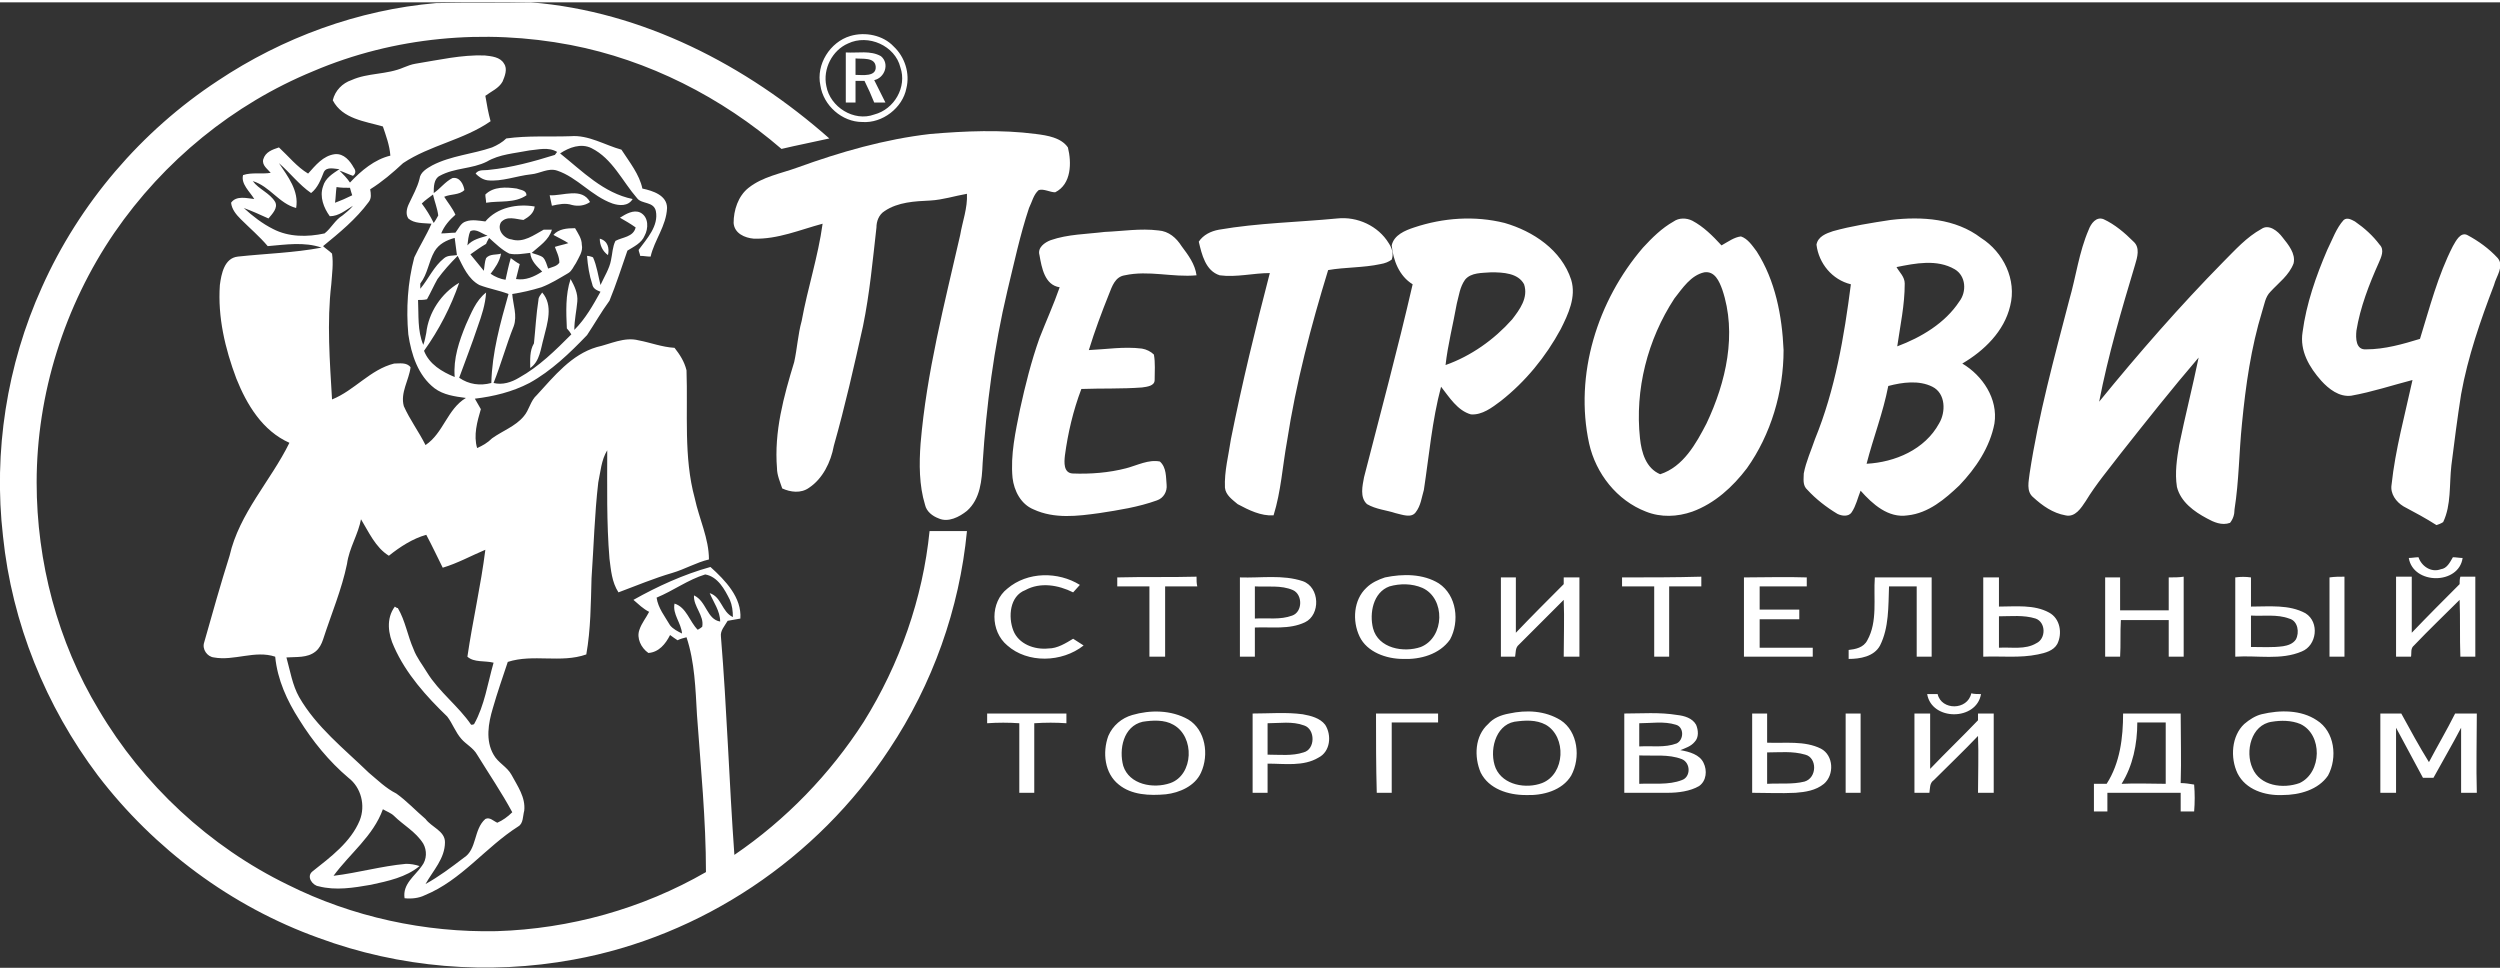
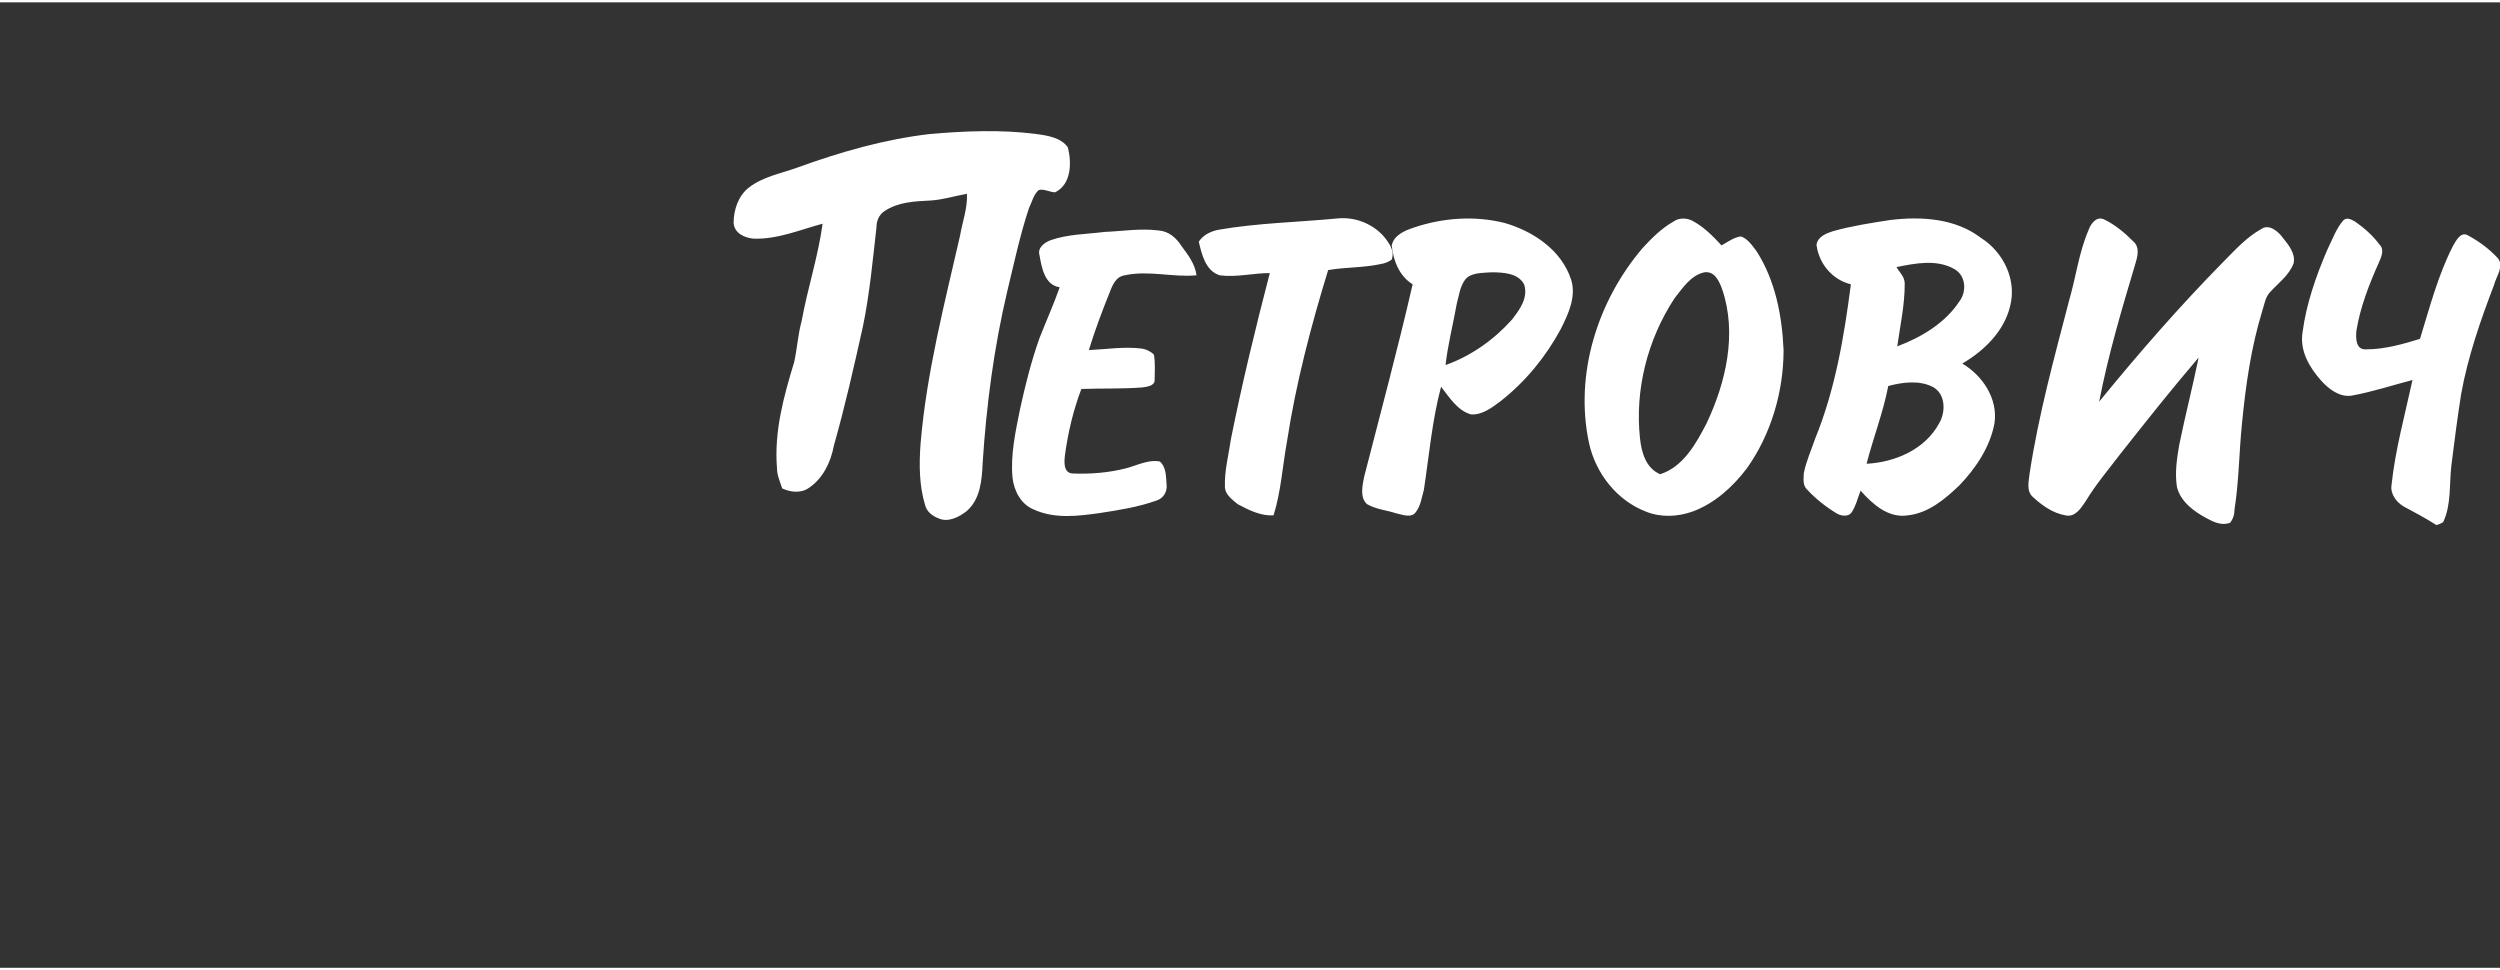
<svg xmlns="http://www.w3.org/2000/svg" xml:space="preserve" width="134px" height="52px" version="1.1" style="shape-rendering:geometricPrecision; text-rendering:geometricPrecision; image-rendering:optimizeQuality; fill-rule:evenodd; clip-rule:evenodd" viewBox="0 0 33.43 12.91">
  <rect x="0" y="0" width="33.43" height="12.91" fill="#333333" stroke="none" />
  <defs>
    <style type="text/css">
   
    .fil0 {fill:white;fill-rule:nonzero}
   
  </style>
  </defs>
  <g id="Слой_x0020_1">
    <g id="_1723746698448">
      <g id="_2450959533888">
-         <path class="fil0" d="M2.91 1.05c0.87,-0.58 1.88,-0.95 2.92,-1.04 0.42,-0.01 0.85,0 1.27,-0.01 1.49,0.12 2.88,0.84 3.99,1.82 -0.22,0.05 -0.43,0.09 -0.64,0.14 -0.8,-0.69 -1.78,-1.19 -2.82,-1.39 -1.15,-0.22 -2.36,-0.11 -3.44,0.35 -1.07,0.44 -2,1.2 -2.66,2.16 -0.67,0.98 -1.04,2.16 -1.04,3.34 0,1.06 0.28,2.13 0.83,3.04 0.59,1 1.48,1.83 2.53,2.34 0.86,0.43 1.83,0.64 2.79,0.62 0.98,-0.03 1.95,-0.3 2.8,-0.79 0,-0.7 -0.07,-1.4 -0.12,-2.1 -0.02,-0.35 -0.03,-0.71 -0.14,-1.04 -0.04,0.01 -0.08,0.02 -0.12,0.04 -0.03,-0.02 -0.06,-0.04 -0.1,-0.07 -0.06,0.12 -0.15,0.23 -0.29,0.24 -0.1,-0.07 -0.16,-0.2 -0.12,-0.31 0.03,-0.09 0.09,-0.16 0.13,-0.24 -0.08,-0.04 -0.14,-0.1 -0.21,-0.16 0.32,-0.18 0.67,-0.34 1.03,-0.44 0.2,0.18 0.42,0.41 0.4,0.69 -0.05,0.01 -0.11,0.02 -0.17,0.03 -0.04,0.07 -0.1,0.13 -0.09,0.21 0.08,0.97 0.11,1.95 0.18,2.92 0.69,-0.47 1.28,-1.08 1.73,-1.78 0.48,-0.77 0.79,-1.65 0.88,-2.55 0.17,0 0.33,0 0.5,0 -0.1,1.04 -0.46,2.05 -1.04,2.92 -0.96,1.46 -2.51,2.5 -4.22,2.81 -1.14,0.21 -2.33,0.11 -3.41,-0.29 -1.17,-0.42 -2.2,-1.19 -2.95,-2.17 -0.7,-0.93 -1.15,-2.04 -1.27,-3.2 -0.13,-1.13 0.05,-2.29 0.52,-3.33 0.5,-1.12 1.33,-2.09 2.35,-2.76l0 0zm5.87 6.91c0.02,0.14 0.11,0.25 0.18,0.37 0.04,0.05 0.1,0.08 0.16,0.11 -0.01,-0.14 -0.13,-0.26 -0.1,-0.4 0.16,0.05 0.2,0.24 0.31,0.35 0.02,-0.01 0.05,-0.03 0.06,-0.04 0.03,-0.15 -0.12,-0.27 -0.11,-0.42 0.17,0.08 0.17,0.32 0.35,0.35 0,-0.14 -0.09,-0.26 -0.14,-0.38 0.16,0.05 0.16,0.25 0.31,0.32 0,-0.08 -0.01,-0.16 -0.04,-0.23 -0.07,-0.14 -0.16,-0.31 -0.33,-0.34 -0.23,0.07 -0.43,0.22 -0.65,0.31zm2.59 -7.51c0.2,-0.06 0.44,-0.01 0.58,0.14 0.15,0.14 0.22,0.36 0.17,0.56 -0.05,0.26 -0.32,0.47 -0.59,0.45 -0.27,0 -0.52,-0.22 -0.56,-0.49 -0.06,-0.28 0.13,-0.58 0.4,-0.66l0 0zm-0.03 0.1c-0.21,0.09 -0.34,0.34 -0.29,0.57 0.05,0.28 0.37,0.48 0.64,0.38 0.27,-0.07 0.44,-0.37 0.35,-0.63 -0.07,-0.29 -0.43,-0.45 -0.7,-0.32zm-0.03 0.12c0.16,0.01 0.33,-0.03 0.47,0.05 0.12,0.1 0.05,0.29 -0.09,0.32 0.05,0.1 0.1,0.2 0.15,0.3 -0.05,0 -0.1,0 -0.15,0 -0.04,-0.1 -0.08,-0.19 -0.13,-0.29 -0.04,0 -0.08,0 -0.12,0 0,0.1 0,0.19 0,0.29 -0.05,0 -0.09,0 -0.13,0 0,-0.23 0,-0.45 0,-0.67l0 0zm0.13 0.08c0,0.07 0,0.15 0,0.22 0.09,0 0.28,0.03 0.27,-0.11 -0.01,-0.13 -0.18,-0.1 -0.27,-0.11l0 0zm-5.88 0.07c0.31,-0.05 0.61,-0.12 0.92,-0.11 0.09,0.01 0.21,0.02 0.26,0.11 0.05,0.07 0.01,0.17 -0.02,0.24 -0.05,0.09 -0.15,0.13 -0.23,0.19 0.02,0.12 0.04,0.23 0.07,0.34 -0.36,0.25 -0.81,0.32 -1.17,0.56 -0.14,0.13 -0.28,0.25 -0.44,0.35 0.01,0.06 0.02,0.12 -0.02,0.17 -0.17,0.23 -0.39,0.41 -0.61,0.59 0.03,0.03 0.08,0.06 0.12,0.1 0.02,0.13 0,0.27 -0.01,0.41 -0.06,0.51 -0.02,1.03 0.01,1.54 0.3,-0.12 0.51,-0.4 0.83,-0.48 0.07,0 0.17,-0.02 0.22,0.05 -0.02,0.17 -0.14,0.34 -0.09,0.52 0.08,0.18 0.2,0.34 0.29,0.52 0.24,-0.16 0.29,-0.48 0.54,-0.63 -0.15,-0.02 -0.3,-0.04 -0.42,-0.13 -0.22,-0.17 -0.31,-0.45 -0.35,-0.72 -0.03,-0.34 -0.01,-0.69 0.08,-1.03 0.07,-0.15 0.16,-0.29 0.23,-0.45 -0.11,-0.01 -0.23,0 -0.31,-0.07 -0.04,-0.06 -0.02,-0.14 0.01,-0.2 0.05,-0.11 0.11,-0.21 0.14,-0.33 0.01,-0.09 0.1,-0.14 0.17,-0.18 0.25,-0.13 0.54,-0.15 0.8,-0.24 0.07,-0.03 0.14,-0.07 0.19,-0.12 0.29,-0.04 0.57,-0.02 0.86,-0.03 0.24,-0.02 0.46,0.12 0.68,0.18 0.11,0.17 0.24,0.33 0.28,0.52 0.14,0.03 0.33,0.09 0.33,0.26 -0.01,0.24 -0.17,0.43 -0.22,0.65 -0.05,0 -0.09,-0.01 -0.14,-0.01 0,-0.02 -0.02,-0.06 -0.02,-0.08 0.11,-0.15 0.27,-0.32 0.23,-0.52 -0.03,-0.13 -0.19,-0.09 -0.25,-0.17 -0.2,-0.23 -0.33,-0.53 -0.61,-0.67 -0.14,-0.07 -0.3,-0.01 -0.42,0.07 0.3,0.24 0.58,0.53 0.97,0.61 -0.06,0.1 -0.18,0.09 -0.27,0.06 -0.28,-0.1 -0.47,-0.35 -0.74,-0.44 -0.12,-0.04 -0.23,0.04 -0.35,0.05 -0.19,0.02 -0.39,0.1 -0.58,0.08 -0.07,-0.01 -0.12,-0.05 -0.16,-0.09 0.04,-0.06 0.12,-0.04 0.18,-0.05 0.3,-0.03 0.59,-0.11 0.88,-0.2 0.01,-0.01 0.02,-0.03 0.03,-0.04 -0.12,-0.07 -0.25,-0.03 -0.37,-0.02 -0.2,0.04 -0.4,0.05 -0.57,0.15 -0.2,0.1 -0.43,0.08 -0.63,0.19 -0.08,0.04 -0.08,0.15 -0.08,0.23 0.09,-0.06 0.15,-0.15 0.25,-0.2 0.1,-0.02 0.15,0.09 0.16,0.16 -0.07,0.07 -0.18,0.05 -0.27,0.09 0.05,0.08 0.11,0.15 0.15,0.24 -0.08,0.07 -0.15,0.15 -0.19,0.25 0.06,0 0.13,-0.01 0.19,-0.01 0.04,-0.05 0.07,-0.13 0.14,-0.15 0.08,-0.03 0.18,-0.01 0.26,0 0.16,-0.19 0.43,-0.24 0.66,-0.2 -0.01,0.09 -0.08,0.14 -0.15,0.18 -0.1,-0.01 -0.22,-0.06 -0.3,0.03 -0.06,0.1 0.04,0.22 0.14,0.23 0.16,0.05 0.3,-0.06 0.43,-0.13 0.03,0 0.09,0 0.11,0 -0.04,0.14 -0.17,0.22 -0.27,0.31 0.05,0.02 0.11,0.03 0.15,0.06 0.04,0.04 0.05,0.1 0.07,0.15 0.05,-0.02 0.12,-0.03 0.15,-0.08 0,-0.08 -0.04,-0.15 -0.06,-0.21 0.06,-0.02 0.12,-0.03 0.18,-0.05 -0.06,-0.04 -0.13,-0.07 -0.2,-0.11 0.07,-0.08 0.18,-0.09 0.29,-0.09 0.04,0.07 0.09,0.14 0.09,0.22 0.02,0.09 -0.04,0.17 -0.08,0.25 -0.03,0.04 -0.05,0.1 -0.1,0.13 -0.12,0.07 -0.23,0.14 -0.36,0.19 -0.13,0.04 -0.26,0.07 -0.39,0.09 0.01,0.14 0.07,0.29 0.02,0.43 -0.1,0.25 -0.17,0.51 -0.27,0.76 0.12,0.03 0.24,-0.01 0.34,-0.07 0.27,-0.15 0.49,-0.37 0.7,-0.58 -0.01,-0.02 -0.04,-0.06 -0.06,-0.08 -0.01,-0.22 -0.02,-0.45 0.05,-0.66 0.05,0.09 0.1,0.19 0.09,0.3 -0.01,0.12 -0.04,0.25 -0.04,0.38 0.15,-0.15 0.25,-0.33 0.35,-0.51 -0.05,-0.02 -0.1,-0.04 -0.11,-0.1 -0.04,-0.12 -0.06,-0.25 -0.07,-0.38 0.02,0 0.06,0.01 0.08,0.02 0.05,0.11 0.07,0.25 0.1,0.37 0.05,-0.11 0.12,-0.22 0.14,-0.33 0.02,-0.09 0.02,-0.18 0.06,-0.26 0.09,-0.05 0.24,-0.05 0.27,-0.18 -0.07,-0.05 -0.14,-0.09 -0.21,-0.13 0.08,-0.05 0.18,-0.11 0.27,-0.07 0.12,0.06 0.11,0.22 0.06,0.31 -0.04,0.1 -0.15,0.15 -0.23,0.2 -0.08,0.23 -0.15,0.45 -0.24,0.67 -0.11,0.15 -0.2,0.31 -0.3,0.46 -0.23,0.24 -0.48,0.48 -0.77,0.64 -0.23,0.12 -0.48,0.18 -0.73,0.21 0.03,0.05 0.05,0.09 0.08,0.14 -0.05,0.17 -0.1,0.35 -0.05,0.52 0.07,-0.03 0.14,-0.07 0.2,-0.13 0.14,-0.1 0.31,-0.16 0.42,-0.29 0.08,-0.09 0.09,-0.21 0.18,-0.29 0.23,-0.25 0.46,-0.54 0.8,-0.64 0.18,-0.04 0.37,-0.14 0.56,-0.09 0.16,0.03 0.31,0.09 0.48,0.1 0.07,0.09 0.13,0.18 0.16,0.3 0.02,0.57 -0.04,1.16 0.11,1.71 0.06,0.28 0.19,0.54 0.19,0.82 -0.17,0.04 -0.32,0.13 -0.49,0.18 -0.24,0.07 -0.48,0.17 -0.72,0.26 -0.09,-0.14 -0.1,-0.3 -0.12,-0.45 -0.04,-0.48 -0.03,-0.97 -0.03,-1.45 -0.08,0.13 -0.09,0.29 -0.12,0.43 -0.05,0.43 -0.06,0.85 -0.09,1.28 -0.01,0.34 -0.01,0.68 -0.07,1.02 -0.34,0.12 -0.71,-0.01 -1.05,0.1 -0.07,0.21 -0.14,0.41 -0.2,0.62 -0.06,0.2 -0.1,0.43 0.01,0.62 0.06,0.11 0.18,0.16 0.24,0.27 0.08,0.15 0.19,0.3 0.17,0.48 -0.02,0.07 -0.01,0.17 -0.08,0.21 -0.44,0.28 -0.76,0.72 -1.25,0.92 -0.08,0.04 -0.18,0.05 -0.27,0.04 -0.03,-0.19 0.14,-0.3 0.23,-0.43 0.07,-0.09 0.07,-0.21 0.02,-0.3 -0.1,-0.16 -0.27,-0.25 -0.39,-0.37 -0.04,-0.04 -0.1,-0.06 -0.15,-0.09 -0.13,0.36 -0.44,0.59 -0.66,0.89 0.33,-0.04 0.64,-0.13 0.97,-0.16 0.06,0 0.12,0.01 0.18,0.03 -0.18,0.15 -0.42,0.2 -0.65,0.25 -0.23,0.04 -0.47,0.08 -0.7,0.02 -0.08,-0.01 -0.17,-0.13 -0.08,-0.2 0.24,-0.19 0.51,-0.39 0.63,-0.68 0.08,-0.2 0.02,-0.44 -0.15,-0.57 -0.26,-0.22 -0.48,-0.49 -0.66,-0.78 -0.16,-0.25 -0.29,-0.53 -0.32,-0.84 -0.27,-0.09 -0.55,0.06 -0.82,0.01 -0.09,-0.01 -0.16,-0.11 -0.13,-0.2 0.11,-0.39 0.22,-0.78 0.34,-1.16 0.13,-0.57 0.55,-1 0.8,-1.51 -0.36,-0.16 -0.57,-0.51 -0.71,-0.86 -0.15,-0.4 -0.25,-0.82 -0.22,-1.25 0.02,-0.15 0.06,-0.36 0.24,-0.38 0.37,-0.04 0.75,-0.05 1.12,-0.12 -0.23,-0.08 -0.48,-0.04 -0.72,-0.02 -0.11,-0.13 -0.24,-0.24 -0.36,-0.36 -0.06,-0.06 -0.12,-0.13 -0.13,-0.22 0.07,-0.1 0.21,-0.06 0.31,-0.05 -0.06,-0.1 -0.18,-0.2 -0.15,-0.32 0.12,-0.04 0.25,-0.01 0.37,-0.03 -0.04,-0.05 -0.12,-0.1 -0.1,-0.18 0.03,-0.1 0.12,-0.13 0.21,-0.16 0.13,0.12 0.24,0.26 0.39,0.35 0.1,-0.11 0.2,-0.24 0.36,-0.26 0.12,-0.01 0.2,0.09 0.25,0.18 0.03,0.04 0.03,0.08 -0.01,0.11 -0.06,-0.02 -0.12,-0.05 -0.18,-0.07 0.05,0.05 0.1,0.1 0.14,0.16 0.15,-0.16 0.33,-0.31 0.54,-0.36 -0.01,-0.14 -0.06,-0.27 -0.1,-0.39 -0.24,-0.07 -0.54,-0.1 -0.67,-0.35 0.03,-0.13 0.13,-0.23 0.25,-0.27 0.22,-0.1 0.47,-0.07 0.7,-0.17 0.05,-0.02 0.1,-0.04 0.16,-0.05l0 0zm-1.83 1.33c0.12,0.18 0.27,0.37 0.23,0.6 -0.23,-0.06 -0.35,-0.29 -0.58,-0.36 0.08,0.11 0.23,0.16 0.3,0.28 0.04,0.08 -0.04,0.16 -0.09,0.22 -0.11,-0.05 -0.22,-0.1 -0.33,-0.14 0.12,0.11 0.25,0.21 0.39,0.28 0.21,0.11 0.46,0.11 0.69,0.06 0.09,-0.07 0.14,-0.18 0.24,-0.24 0.05,-0.04 0.1,-0.08 0.14,-0.13 -0.1,0.06 -0.19,0.14 -0.31,0.14 -0.08,-0.11 -0.14,-0.26 -0.09,-0.4 0.03,-0.11 0.13,-0.17 0.22,-0.23 -0.06,0 -0.17,-0.04 -0.21,0.04 -0.04,0.1 -0.08,0.21 -0.17,0.28 -0.16,-0.11 -0.28,-0.27 -0.43,-0.4l0 0zm0.77 0.32c-0.01,0.07 -0.01,0.14 -0.02,0.21 0.08,-0.03 0.15,-0.06 0.23,-0.1 -0.01,-0.03 -0.02,-0.06 -0.03,-0.1 -0.06,0 -0.12,0 -0.18,-0.01l0 0zm1.14 0.22c0.06,0.08 0.11,0.16 0.16,0.26 0.02,-0.03 0.04,-0.06 0.06,-0.1 -0.01,-0.09 -0.05,-0.19 -0.07,-0.28 -0.05,0.04 -0.1,0.07 -0.15,0.12l0 0zm0.65 0.37c-0.03,0.06 -0.03,0.13 -0.04,0.19 0.07,-0.08 0.17,-0.1 0.27,-0.13 -0.07,-0.02 -0.15,-0.1 -0.23,-0.06zm-0.48 0.27c-0.08,0.14 -0.09,0.3 -0.19,0.43 0,0.02 0,0.06 0,0.07 0.11,-0.13 0.18,-0.3 0.32,-0.41 0.05,-0.04 0.11,-0.03 0.17,-0.04 -0.01,-0.08 -0.02,-0.16 -0.03,-0.23 -0.11,0.03 -0.21,0.08 -0.27,0.18l0 0zm0.69 -0.1c-0.07,0.04 -0.14,0.09 -0.21,0.14 0.06,0.07 0.12,0.15 0.18,0.22 0.01,-0.06 0.01,-0.12 0.03,-0.17 0.05,-0.06 0.14,-0.04 0.2,-0.06 -0.02,0.11 -0.08,0.19 -0.14,0.27 0.06,0.04 0.13,0.07 0.2,0.08 0.02,-0.09 0.04,-0.19 0.07,-0.29 0.04,0.03 0.08,0.06 0.12,0.08 -0.02,0.07 -0.03,0.13 -0.05,0.2 0.13,0.02 0.24,-0.03 0.35,-0.1 -0.07,-0.07 -0.15,-0.14 -0.16,-0.25 -0.09,0.01 -0.19,0.03 -0.28,0.01 -0.1,-0.05 -0.18,-0.13 -0.27,-0.21 -0.01,0.02 -0.03,0.05 -0.04,0.08l0 0zm-0.65 0.47c-0.05,0.09 -0.09,0.18 -0.14,0.27 -0.04,0.01 -0.08,0.01 -0.12,0.01 0.01,0.2 -0.01,0.41 0.07,0.6 0.02,-0.05 0.03,-0.11 0.04,-0.16 0.03,-0.27 0.2,-0.53 0.44,-0.67 -0.11,0.32 -0.27,0.63 -0.47,0.91 0.07,0.18 0.24,0.28 0.41,0.35 -0.02,-0.25 0.06,-0.48 0.15,-0.7 0.07,-0.15 0.13,-0.32 0.27,-0.43 -0.01,0.16 -0.06,0.31 -0.11,0.45 -0.08,0.24 -0.17,0.47 -0.25,0.69 0.13,0.09 0.28,0.11 0.43,0.07 0.01,-0.41 0.12,-0.8 0.23,-1.19 -0.13,-0.05 -0.26,-0.07 -0.39,-0.12 -0.15,-0.08 -0.22,-0.25 -0.29,-0.39 -0.1,0.1 -0.19,0.2 -0.27,0.31l0 0zm-1.02 3.2c-0.04,0.22 -0.16,0.39 -0.19,0.61 -0.07,0.34 -0.21,0.67 -0.32,1.01 -0.02,0.06 -0.05,0.12 -0.1,0.16 -0.11,0.09 -0.26,0.07 -0.39,0.08 0.05,0.18 0.08,0.37 0.17,0.53 0.23,0.4 0.6,0.69 0.93,1.01 0.12,0.1 0.23,0.21 0.37,0.28 0.14,0.1 0.26,0.23 0.39,0.34 0.08,0.11 0.26,0.16 0.26,0.31 0,0.22 -0.16,0.38 -0.26,0.56 0.18,-0.1 0.34,-0.22 0.51,-0.35 0.18,-0.11 0.13,-0.38 0.29,-0.52 0.06,-0.03 0.11,0.03 0.16,0.05 0.07,-0.03 0.14,-0.08 0.2,-0.14 -0.14,-0.26 -0.31,-0.51 -0.47,-0.77 -0.05,-0.09 -0.15,-0.14 -0.21,-0.21 -0.08,-0.09 -0.12,-0.21 -0.19,-0.3 -0.28,-0.27 -0.55,-0.57 -0.71,-0.93 -0.08,-0.17 -0.11,-0.38 0.01,-0.54 0.01,0.01 0.03,0.02 0.04,0.02 0.1,0.17 0.13,0.37 0.21,0.55 0.04,0.11 0.12,0.21 0.18,0.31 0.16,0.26 0.42,0.45 0.59,0.7 0.01,0 0.03,0 0.04,-0.01 0.14,-0.25 0.18,-0.54 0.26,-0.82 -0.12,-0.03 -0.26,0 -0.35,-0.08 0.07,-0.48 0.18,-0.95 0.24,-1.43 -0.19,0.08 -0.37,0.18 -0.57,0.24 -0.07,-0.14 -0.14,-0.29 -0.22,-0.44 -0.18,0.05 -0.35,0.16 -0.5,0.28 -0.18,-0.11 -0.27,-0.32 -0.38,-0.5l0.01 0zm1.66 -4.33c0.11,-0.11 0.28,-0.1 0.42,-0.08 0.05,0.02 0.13,0.02 0.13,0.09 -0.16,0.11 -0.36,0.07 -0.54,0.1 0,-0.04 -0.01,-0.07 -0.01,-0.11l0 0zm0.86 0.01c0.18,0.01 0.43,-0.11 0.54,0.09 -0.07,0.05 -0.16,0.06 -0.24,0.04 -0.09,-0.03 -0.18,-0.01 -0.27,0.01 -0.01,-0.05 -0.02,-0.09 -0.03,-0.14l0 0zm0.67 0.58c0.11,0.03 0.13,0.13 0.11,0.22 -0.07,-0.05 -0.11,-0.13 -0.11,-0.22zm-0.82 0.82c0,-0.04 0.03,-0.07 0.05,-0.1 0.15,0.17 0.07,0.41 0.02,0.61 -0.04,0.14 -0.05,0.31 -0.18,0.4 0,-0.11 -0.01,-0.23 0.05,-0.33 0.02,-0.19 0.03,-0.39 0.06,-0.58l0 0zm25.01 3.45c0.04,0 0.09,-0.01 0.13,-0.01 0.04,0.12 0.17,0.21 0.3,0.16 0.08,-0.01 0.12,-0.09 0.16,-0.16 0.04,0 0.09,0.01 0.13,0.01 -0.05,0.36 -0.66,0.36 -0.72,0l0 0zm-18.74 0.41c0.27,-0.23 0.68,-0.23 0.97,-0.05 -0.03,0.03 -0.06,0.07 -0.09,0.1 -0.2,-0.1 -0.44,-0.14 -0.64,-0.03 -0.21,0.08 -0.23,0.36 -0.16,0.54 0.07,0.18 0.28,0.26 0.47,0.24 0.12,0 0.23,-0.07 0.33,-0.13 0.05,0.03 0.09,0.06 0.14,0.09 -0.29,0.23 -0.75,0.24 -1.02,0 -0.23,-0.19 -0.23,-0.58 0,-0.76l0 0zm5.05 -0.15c0.24,-0.05 0.51,-0.05 0.72,0.08 0.24,0.16 0.28,0.51 0.15,0.75 -0.14,0.2 -0.4,0.27 -0.63,0.26 -0.22,0 -0.48,-0.09 -0.58,-0.3 -0.1,-0.21 -0.08,-0.49 0.09,-0.65 0.07,-0.07 0.16,-0.11 0.25,-0.14l0 0zm0.06 0.12c-0.22,0.08 -0.27,0.36 -0.22,0.56 0.07,0.27 0.41,0.33 0.64,0.25 0.32,-0.13 0.33,-0.65 0.02,-0.79 -0.14,-0.06 -0.3,-0.06 -0.44,-0.02l0 0zm9.57 -0.12c0.07,0 0.14,0 0.2,0 0,0.15 0,0.29 0,0.44 0.22,0 0.44,0 0.65,0 0,-0.15 0,-0.29 0,-0.44 0.07,0 0.14,0 0.2,-0.01 0,0.36 0,0.72 0,1.07 -0.06,0 -0.13,0 -0.2,0 0,-0.16 0,-0.32 0,-0.49 -0.21,0 -0.43,0 -0.64,0 -0.01,0.17 0,0.33 -0.01,0.49 -0.06,0 -0.13,0 -0.2,0 0,-0.35 0,-0.71 0,-1.06l0 0zm-13.21 0c0.36,-0.01 0.71,0 1.06,-0.01 0,0.05 0,0.09 0.01,0.13 -0.15,0 -0.29,0 -0.43,0 0,0.31 0,0.63 0,0.94 -0.07,0 -0.14,0 -0.21,0 0,-0.31 0,-0.63 0,-0.94 -0.14,0 -0.28,0 -0.43,0 0,-0.03 0,-0.09 0,-0.12l0 0zm1.64 0c0.28,0.01 0.57,-0.04 0.84,0.05 0.23,0.08 0.24,0.45 0.03,0.55 -0.21,0.1 -0.45,0.06 -0.67,0.07 0,0.13 0,0.26 0,0.39 -0.07,0 -0.13,0 -0.2,0 0,-0.35 0,-0.71 0,-1.06l0 0zm0.2 0.12c0,0.14 0,0.29 0,0.43 0.17,-0.01 0.34,0.02 0.5,-0.04 0.14,-0.05 0.14,-0.28 0.01,-0.34 -0.16,-0.07 -0.34,-0.04 -0.51,-0.05l0 0zm3.29 -0.12c0.06,0 0.13,0 0.2,0 0,0.24 0,0.49 0,0.74 0.21,-0.22 0.43,-0.44 0.64,-0.65 0,-0.02 0,-0.07 0,-0.09 0.07,0 0.14,0 0.21,0 0,0.35 0,0.71 0,1.06 -0.07,0 -0.14,0 -0.21,0 0,-0.25 0.01,-0.51 0,-0.76 -0.2,0.2 -0.4,0.4 -0.6,0.6 -0.05,0.04 -0.04,0.11 -0.05,0.16 -0.06,0 -0.13,0 -0.19,0 0,-0.35 0,-0.71 0,-1.06l0 0zm1.62 0c0.35,0 0.71,0 1.06,-0.01 0,0.05 0,0.09 0,0.13 -0.14,0 -0.29,0 -0.43,0 0,0.31 0,0.63 0,0.94 -0.07,0 -0.14,0 -0.2,0 0,-0.31 0,-0.63 0,-0.94 -0.15,0 -0.29,0 -0.43,0 0,-0.03 0,-0.09 0,-0.13l0 0.01zm1.63 0c0.28,0 0.56,-0.01 0.84,0 0,0.04 0,0.08 0,0.12 -0.21,0 -0.42,0 -0.63,0 0,0.1 0,0.2 0,0.31 0.18,0 0.35,0 0.53,0 0,0.04 0,0.08 0,0.13 -0.18,0 -0.36,0 -0.53,0 0,0.12 0,0.25 0,0.38 0.23,0 0.47,0 0.71,0 0,0.04 0,0.08 0,0.12 -0.31,0 -0.61,0 -0.92,0 0,-0.35 0,-0.71 0,-1.06l0 0zm1.65 0.84c0.14,-0.25 0.08,-0.56 0.1,-0.84 0.25,0 0.51,0 0.76,0 0,0.35 0,0.71 0,1.06 -0.07,0 -0.13,0 -0.2,0 0,-0.31 0,-0.63 0,-0.94 -0.13,0 -0.25,0 -0.37,0 -0.01,0.27 0,0.55 -0.12,0.79 -0.08,0.15 -0.27,0.18 -0.42,0.18 0,-0.04 0,-0.08 0,-0.12 0.09,-0.01 0.2,-0.03 0.25,-0.13l0 0zm1.55 -0.84c0.07,0 0.14,0 0.21,0 0,0.13 0,0.26 0,0.39 0.22,0 0.47,-0.03 0.67,0.08 0.15,0.08 0.18,0.28 0.11,0.42 -0.05,0.09 -0.16,0.12 -0.26,0.14 -0.24,0.05 -0.49,0.02 -0.73,0.03 0,-0.35 0,-0.71 0,-1.06l0 0zm0.21 0.52c0,0.14 0,0.28 0,0.42 0.17,-0.01 0.35,0.03 0.5,-0.06 0.13,-0.06 0.13,-0.28 -0.01,-0.33 -0.16,-0.05 -0.33,-0.03 -0.49,-0.03zm3.16 -0.52c0.07,-0.01 0.14,-0.01 0.21,0 0,0.13 0,0.26 0,0.39 0.25,0 0.51,-0.03 0.73,0.09 0.19,0.12 0.15,0.43 -0.05,0.51 -0.28,0.12 -0.59,0.05 -0.89,0.07 0,-0.36 0,-0.71 0,-1.06l0 0zm0.21 0.51c0,0.14 0,0.28 0,0.42 0.14,0 0.29,0.01 0.43,-0.01 0.06,-0.01 0.13,-0.03 0.17,-0.09 0.05,-0.09 0.03,-0.25 -0.09,-0.28 -0.16,-0.06 -0.34,-0.03 -0.51,-0.04l0 0zm1.05 -0.51c0.07,-0.01 0.13,-0.01 0.2,-0.01 0,0.36 0,0.72 0,1.07 -0.07,0 -0.13,0 -0.2,0 0,-0.36 0,-0.71 0,-1.06l0 0zm0.89 1.06c0,-0.36 0,-0.71 0,-1.07 0.07,0 0.14,0 0.21,0 0,0.25 0,0.5 0,0.75 0.21,-0.22 0.43,-0.44 0.64,-0.65 0,-0.03 0,-0.07 0.01,-0.1 0.06,0 0.13,0 0.2,0 0,0.36 0,0.72 0,1.07 -0.07,0 -0.14,0 -0.2,0 -0.01,-0.25 0,-0.51 -0.01,-0.76 -0.2,0.2 -0.41,0.4 -0.61,0.61 -0.05,0.04 -0.03,0.1 -0.04,0.15 -0.06,0 -0.13,0 -0.2,0l0 0zm-6.27 0.5c0.05,0 0.09,0 0.14,0 0.05,0.22 0.4,0.22 0.45,-0.01 0.04,0.01 0.09,0.01 0.13,0.01 -0.06,0.36 -0.66,0.36 -0.72,0zm-12.57 0.26c0.36,0 0.71,0 1.06,0 0,0.04 0,0.08 0,0.13 -0.14,-0.01 -0.28,-0.01 -0.43,0 0,0.31 0,0.62 0,0.93 -0.07,0 -0.13,0 -0.2,0 0,-0.31 0,-0.62 0,-0.93 -0.14,-0.01 -0.29,-0.01 -0.43,0 0,-0.05 0,-0.09 0,-0.13l0 0zm1.94 0.02c0.24,-0.07 0.52,-0.07 0.75,0.06 0.23,0.14 0.28,0.47 0.17,0.71 -0.08,0.18 -0.29,0.27 -0.47,0.29 -0.22,0.02 -0.46,0.01 -0.63,-0.13 -0.19,-0.15 -0.22,-0.43 -0.14,-0.65 0.06,-0.14 0.18,-0.24 0.32,-0.28l0 0zm0.14 0.09c-0.26,0.06 -0.32,0.37 -0.26,0.59 0.08,0.25 0.4,0.31 0.63,0.23 0.31,-0.11 0.33,-0.62 0.04,-0.78 -0.12,-0.07 -0.28,-0.06 -0.41,-0.04l0 0zm1.47 -0.11c0.22,0 0.45,-0.02 0.67,0.01 0.11,0.02 0.23,0.05 0.3,0.14 0.09,0.14 0.07,0.36 -0.09,0.44 -0.2,0.12 -0.45,0.08 -0.68,0.08 0,0.13 0,0.26 0,0.39 -0.07,0 -0.13,0 -0.2,0 0,-0.35 0,-0.71 0,-1.06l0 0zm0.2 0.13c0,0.14 0,0.28 0,0.42 0.16,0 0.33,0.02 0.48,-0.03 0.16,-0.04 0.16,-0.31 0.01,-0.36 -0.16,-0.06 -0.33,-0.03 -0.49,-0.03l0 0zm1.45 -0.13c0.28,0 0.55,0 0.83,0 0,0.04 0,0.08 0,0.12 -0.21,0 -0.41,0 -0.62,0 0,0.32 0,0.63 0,0.94 -0.07,0 -0.14,0 -0.2,0 -0.01,-0.35 -0.01,-0.71 -0.01,-1.06l0 0zm1.78 0c0.23,-0.05 0.48,-0.04 0.69,0.09 0.23,0.15 0.27,0.5 0.14,0.74 -0.12,0.2 -0.38,0.27 -0.61,0.26 -0.23,0 -0.49,-0.08 -0.6,-0.3 -0.09,-0.21 -0.08,-0.49 0.1,-0.65 0.07,-0.08 0.17,-0.12 0.28,-0.14l0 0zm0.07 0.11c-0.26,0.05 -0.34,0.4 -0.25,0.62 0.1,0.23 0.41,0.28 0.62,0.2 0.31,-0.12 0.33,-0.62 0.05,-0.78 -0.13,-0.07 -0.28,-0.06 -0.42,-0.04l0 0zm1.47 -0.11c0.23,0 0.47,-0.02 0.71,0.02 0.09,0.01 0.2,0.04 0.25,0.13 0.03,0.07 0.04,0.17 -0.02,0.23 -0.05,0.06 -0.12,0.08 -0.19,0.11 0.12,0.02 0.26,0.06 0.31,0.17 0.05,0.1 0.04,0.24 -0.06,0.31 -0.12,0.07 -0.28,0.09 -0.42,0.09 -0.19,0 -0.39,0 -0.58,0 0,-0.35 0,-0.71 0,-1.06l0 0zm0.2 0.13c0,0.1 0,0.2 0,0.31 0.17,-0.01 0.34,0.02 0.5,-0.04 0.1,-0.05 0.1,-0.22 -0.01,-0.25 -0.16,-0.05 -0.33,-0.02 -0.49,-0.02zm0 0.81c0.19,-0.01 0.39,0.02 0.57,-0.05 0.12,-0.04 0.12,-0.23 0,-0.28 -0.18,-0.07 -0.38,-0.04 -0.57,-0.05 0,0.13 0,0.25 0,0.38l0 0zm1.51 -0.94c0.07,0 0.14,0 0.2,0 0,0.13 0,0.26 0,0.39 0.24,0.01 0.5,-0.03 0.72,0.08 0.17,0.09 0.18,0.35 0.04,0.47 -0.11,0.09 -0.25,0.11 -0.38,0.12 -0.2,0.01 -0.39,0 -0.58,0 0,-0.35 0,-0.71 0,-1.06l0 0zm0.2 0.52c0,0.14 0,0.28 0,0.42 0.17,-0.01 0.34,0.01 0.5,-0.03 0.17,-0.05 0.17,-0.32 0.01,-0.36 -0.17,-0.05 -0.34,-0.03 -0.51,-0.03l0 0zm1.05 -0.52c0.07,0 0.14,0 0.2,0 0,0.35 0,0.71 0,1.06 -0.06,0 -0.13,0 -0.2,0 0,-0.35 0,-0.71 0,-1.06zm0.92 0c0.07,0 0.14,0 0.21,0 0,0.25 0,0.49 0,0.74 0.21,-0.22 0.43,-0.43 0.64,-0.65 0,-0.02 0,-0.07 0,-0.09 0.07,0 0.14,0 0.21,0 0,0.35 0,0.71 0,1.06 -0.07,0 -0.14,0 -0.21,0 0,-0.25 0.01,-0.51 0,-0.76 -0.19,0.2 -0.39,0.39 -0.59,0.59 -0.06,0.04 -0.05,0.11 -0.06,0.17 -0.07,0 -0.13,0 -0.2,0 0,-0.35 0,-0.71 0,-1.06l0 0zm2.79 0c0.26,0 0.51,0 0.77,0 0,0.31 0.01,0.62 0,0.93 0.06,0 0.12,0.01 0.18,0.02 0.01,0.12 0.01,0.24 0,0.36 -0.06,0 -0.12,0 -0.18,0 0,-0.08 0,-0.16 0,-0.25 -0.32,0 -0.65,0 -0.98,0 0,0.09 0,0.17 0,0.25 -0.06,0 -0.12,0 -0.18,0 0,-0.12 0,-0.25 0,-0.37 0.05,0 0.11,0 0.17,0 0.18,-0.28 0.22,-0.62 0.22,-0.94l0 0zm0.19 0.12c0,0.29 -0.06,0.58 -0.21,0.82 0.2,-0.01 0.39,0 0.59,0 0,-0.27 0,-0.55 0,-0.82 -0.13,0 -0.25,0 -0.38,0zm1.66 -0.11c0.25,-0.06 0.53,-0.06 0.74,0.08 0.24,0.15 0.28,0.5 0.15,0.74 -0.13,0.19 -0.38,0.26 -0.61,0.26 -0.23,0.01 -0.49,-0.07 -0.6,-0.29 -0.1,-0.21 -0.08,-0.5 0.09,-0.66 0.07,-0.06 0.15,-0.11 0.23,-0.13l0 0zm0.14 0.1c-0.28,0.04 -0.36,0.4 -0.26,0.62 0.1,0.24 0.41,0.28 0.63,0.2 0.3,-0.14 0.31,-0.65 0.01,-0.79 -0.12,-0.05 -0.26,-0.05 -0.38,-0.03l0 0zm1.45 -0.11c0.09,0 0.19,0 0.28,0 0.12,0.22 0.24,0.44 0.37,0.65 0.11,-0.21 0.24,-0.43 0.35,-0.65 0.1,0 0.19,0 0.29,0 0,0.35 -0.01,0.71 0,1.06 -0.07,0 -0.14,0 -0.21,0 0,-0.29 0,-0.58 0,-0.87 -0.12,0.23 -0.25,0.45 -0.37,0.67 -0.05,0 -0.09,0 -0.14,0 -0.12,-0.22 -0.24,-0.45 -0.36,-0.67 0,0.29 0,0.58 0,0.87 -0.07,0 -0.14,0 -0.21,0 0,-0.35 0,-0.71 0,-1.06l0 0z" />
        <path class="fil0" d="M10.66 2.21c0.58,-0.21 1.17,-0.38 1.78,-0.45 0.47,-0.04 0.95,-0.06 1.41,0 0.16,0.02 0.34,0.05 0.43,0.18 0.05,0.2 0.05,0.49 -0.17,0.6 -0.07,0 -0.15,-0.05 -0.22,-0.03 -0.07,0.06 -0.09,0.16 -0.13,0.24 -0.12,0.36 -0.2,0.74 -0.29,1.11 -0.18,0.76 -0.28,1.53 -0.33,2.3 -0.01,0.23 -0.03,0.48 -0.21,0.64 -0.1,0.08 -0.25,0.16 -0.38,0.1 -0.08,-0.03 -0.16,-0.09 -0.18,-0.18 -0.08,-0.26 -0.08,-0.55 -0.06,-0.82 0.08,-0.95 0.32,-1.87 0.53,-2.79 0.03,-0.18 0.1,-0.36 0.09,-0.55 -0.17,0.03 -0.32,0.08 -0.49,0.09 -0.21,0.01 -0.43,0.02 -0.61,0.14 -0.08,0.05 -0.11,0.14 -0.11,0.22 -0.05,0.44 -0.09,0.88 -0.18,1.32 -0.12,0.54 -0.24,1.07 -0.39,1.6 -0.04,0.22 -0.15,0.44 -0.33,0.56 -0.11,0.08 -0.25,0.06 -0.36,0.01 -0.03,-0.09 -0.07,-0.18 -0.07,-0.27 -0.04,-0.49 0.09,-0.96 0.23,-1.42 0.04,-0.18 0.05,-0.37 0.1,-0.55 0.08,-0.44 0.22,-0.86 0.28,-1.3 -0.3,0.08 -0.6,0.21 -0.92,0.2 -0.12,-0.01 -0.26,-0.07 -0.27,-0.21 0,-0.17 0.06,-0.36 0.2,-0.47 0.19,-0.15 0.43,-0.19 0.65,-0.27l0 0zm11.72 0.72c0.07,-0.05 0.17,-0.05 0.25,-0.01 0.15,0.08 0.27,0.2 0.39,0.33 0.09,-0.05 0.17,-0.11 0.26,-0.12 0.09,0.03 0.15,0.12 0.21,0.2 0.25,0.39 0.34,0.86 0.36,1.32 0,0.56 -0.17,1.13 -0.49,1.58 -0.19,0.25 -0.43,0.47 -0.73,0.58 -0.2,0.07 -0.42,0.08 -0.62,0 -0.39,-0.15 -0.67,-0.51 -0.76,-0.91 -0.2,-0.92 0.11,-1.91 0.72,-2.62 0.12,-0.13 0.25,-0.26 0.41,-0.35l0 0zm0.01 1.03c-0.36,0.55 -0.53,1.22 -0.46,1.87 0.02,0.19 0.08,0.4 0.27,0.48 0.31,-0.1 0.48,-0.41 0.62,-0.68 0.26,-0.55 0.41,-1.2 0.21,-1.79 -0.04,-0.11 -0.1,-0.25 -0.24,-0.23 -0.18,0.04 -0.29,0.21 -0.4,0.35zm5.54 -0.92c0.03,-0.08 0.1,-0.18 0.2,-0.14 0.15,0.07 0.28,0.18 0.4,0.3 0.09,0.08 0.05,0.21 0.02,0.31 -0.18,0.6 -0.36,1.21 -0.48,1.83 0.53,-0.65 1.08,-1.28 1.66,-1.87 0.16,-0.16 0.31,-0.33 0.51,-0.44 0.1,-0.07 0.22,0.03 0.28,0.11 0.08,0.1 0.18,0.22 0.15,0.35 -0.06,0.16 -0.2,0.26 -0.31,0.38 -0.07,0.07 -0.08,0.17 -0.11,0.26 -0.15,0.49 -0.22,0.99 -0.27,1.5 -0.04,0.39 -0.04,0.77 -0.1,1.15 0,0.07 -0.02,0.13 -0.06,0.18 -0.11,0.04 -0.22,-0.01 -0.31,-0.06 -0.17,-0.09 -0.35,-0.22 -0.4,-0.42 -0.03,-0.19 0,-0.38 0.03,-0.56 0.08,-0.39 0.18,-0.78 0.26,-1.17 -0.36,0.42 -0.7,0.85 -1.04,1.28 -0.16,0.21 -0.33,0.41 -0.47,0.64 -0.06,0.09 -0.14,0.22 -0.27,0.19 -0.17,-0.03 -0.31,-0.13 -0.43,-0.24 -0.1,-0.08 -0.06,-0.22 -0.05,-0.32 0.12,-0.79 0.33,-1.55 0.53,-2.32 0.09,-0.31 0.13,-0.64 0.26,-0.94l0 0zm3.41 -0.13c0.05,-0.04 0.11,0 0.15,0.02 0.13,0.09 0.24,0.19 0.33,0.31 0.07,0.07 0.02,0.17 -0.01,0.24 -0.13,0.29 -0.25,0.6 -0.3,0.91 -0.01,0.1 -0.01,0.26 0.13,0.25 0.25,0 0.49,-0.07 0.72,-0.14 0.13,-0.42 0.24,-0.85 0.44,-1.24 0.04,-0.07 0.1,-0.19 0.19,-0.15 0.15,0.08 0.29,0.18 0.41,0.31 0.09,0.11 -0.02,0.24 -0.05,0.36 -0.18,0.47 -0.35,0.96 -0.44,1.46 -0.05,0.32 -0.09,0.63 -0.13,0.95 -0.03,0.26 0,0.53 -0.11,0.76 -0.03,0.02 -0.06,0.03 -0.09,0.04 -0.14,-0.09 -0.29,-0.17 -0.44,-0.25 -0.1,-0.06 -0.18,-0.17 -0.16,-0.29 0.05,-0.47 0.18,-0.94 0.28,-1.4 -0.27,0.07 -0.54,0.16 -0.82,0.21 -0.16,0.02 -0.3,-0.09 -0.4,-0.2 -0.16,-0.18 -0.29,-0.4 -0.25,-0.65 0.05,-0.38 0.18,-0.75 0.33,-1.1 0.07,-0.14 0.12,-0.29 0.22,-0.4l0 0zm-15.04 0.13c0.52,-0.09 1.06,-0.1 1.58,-0.15 0.27,-0.03 0.55,0.1 0.69,0.33 0.04,0.06 0.07,0.14 0.04,0.22 -0.04,0.03 -0.09,0.05 -0.15,0.06 -0.23,0.05 -0.47,0.04 -0.7,0.08 -0.23,0.75 -0.43,1.51 -0.55,2.29 -0.06,0.33 -0.08,0.67 -0.18,0.99 -0.17,0.01 -0.33,-0.07 -0.48,-0.15 -0.07,-0.06 -0.16,-0.12 -0.17,-0.22 -0.01,-0.22 0.05,-0.44 0.08,-0.65 0.15,-0.75 0.33,-1.49 0.52,-2.22 -0.22,0 -0.45,0.06 -0.67,0.03 -0.19,-0.06 -0.24,-0.28 -0.28,-0.45 0.06,-0.09 0.16,-0.14 0.27,-0.16l0 0zm2.61 -0.03c0.39,-0.13 0.81,-0.16 1.21,-0.06 0.38,0.11 0.76,0.36 0.89,0.76 0.07,0.23 -0.04,0.46 -0.14,0.66 -0.2,0.37 -0.47,0.7 -0.8,0.96 -0.12,0.09 -0.25,0.19 -0.4,0.18 -0.18,-0.05 -0.29,-0.23 -0.4,-0.37 -0.12,0.45 -0.16,0.92 -0.23,1.38 -0.03,0.1 -0.04,0.21 -0.11,0.3 -0.06,0.08 -0.18,0.03 -0.27,0.01 -0.12,-0.04 -0.26,-0.05 -0.38,-0.12 -0.1,-0.09 -0.06,-0.25 -0.04,-0.36 0.22,-0.86 0.45,-1.71 0.65,-2.58 -0.18,-0.11 -0.26,-0.32 -0.28,-0.52 0.03,-0.14 0.18,-0.2 0.3,-0.24l0 0zm0.68 0.7c-0.07,0.1 -0.08,0.21 -0.11,0.32 -0.05,0.28 -0.12,0.55 -0.15,0.82 0.34,-0.12 0.65,-0.34 0.89,-0.61 0.1,-0.13 0.22,-0.29 0.16,-0.47 -0.08,-0.15 -0.28,-0.16 -0.44,-0.16 -0.12,0.01 -0.27,0 -0.35,0.1l0 0zm4.92 -0.65c0.25,-0.07 0.51,-0.11 0.77,-0.15 0.42,-0.05 0.87,-0.02 1.21,0.24 0.3,0.19 0.48,0.56 0.39,0.91 -0.08,0.34 -0.35,0.6 -0.64,0.77 0.27,0.16 0.48,0.47 0.43,0.8 -0.06,0.32 -0.25,0.6 -0.47,0.83 -0.19,0.18 -0.41,0.37 -0.69,0.4 -0.26,0.04 -0.47,-0.15 -0.63,-0.33 -0.04,0.1 -0.06,0.2 -0.12,0.29 -0.04,0.06 -0.13,0.05 -0.19,0.02 -0.15,-0.09 -0.29,-0.2 -0.4,-0.32 -0.07,-0.06 -0.05,-0.15 -0.05,-0.22 0.03,-0.16 0.1,-0.31 0.15,-0.46 0.27,-0.66 0.39,-1.37 0.48,-2.07 -0.25,-0.06 -0.43,-0.28 -0.46,-0.53 0.02,-0.11 0.13,-0.15 0.22,-0.18l0 0zm0.85 0.48c0.04,0.07 0.11,0.13 0.11,0.22 0,0.29 -0.06,0.56 -0.1,0.84 0.32,-0.12 0.64,-0.31 0.83,-0.6 0.1,-0.13 0.09,-0.34 -0.06,-0.43 -0.24,-0.14 -0.53,-0.08 -0.78,-0.03zm-0.11 1.59c-0.07,0.36 -0.2,0.69 -0.29,1.04 0.38,-0.02 0.78,-0.19 0.97,-0.54 0.09,-0.15 0.09,-0.4 -0.09,-0.49 -0.18,-0.09 -0.4,-0.06 -0.59,-0.01zm-10.48 -2.06c0.24,-0.01 0.48,-0.05 0.72,-0.02 0.14,0.01 0.24,0.1 0.31,0.21 0.09,0.12 0.18,0.24 0.2,0.39 -0.32,0.03 -0.64,-0.07 -0.96,0 -0.13,0.02 -0.17,0.15 -0.21,0.25 -0.1,0.25 -0.19,0.49 -0.27,0.75 0.23,-0.01 0.47,-0.05 0.71,-0.02 0.06,0.01 0.12,0.04 0.16,0.08 0.02,0.11 0.01,0.23 0.01,0.34 0,0.08 -0.1,0.09 -0.17,0.1 -0.27,0.02 -0.54,0.01 -0.81,0.02 -0.11,0.29 -0.18,0.59 -0.22,0.89 -0.01,0.09 -0.02,0.23 0.1,0.24 0.24,0.01 0.49,-0.01 0.72,-0.07 0.15,-0.04 0.3,-0.12 0.45,-0.09 0.09,0.08 0.08,0.21 0.09,0.31 0.01,0.09 -0.04,0.18 -0.13,0.21 -0.25,0.09 -0.51,0.13 -0.77,0.17 -0.29,0.04 -0.6,0.08 -0.88,-0.05 -0.17,-0.07 -0.26,-0.25 -0.28,-0.42 -0.03,-0.31 0.04,-0.62 0.1,-0.92 0.07,-0.32 0.15,-0.64 0.26,-0.95 0.09,-0.23 0.19,-0.45 0.27,-0.68 -0.2,-0.03 -0.24,-0.26 -0.27,-0.43 -0.03,-0.1 0.07,-0.17 0.15,-0.2 0.23,-0.08 0.48,-0.08 0.72,-0.11l0 0z" />
      </g>
    </g>
  </g>
</svg>